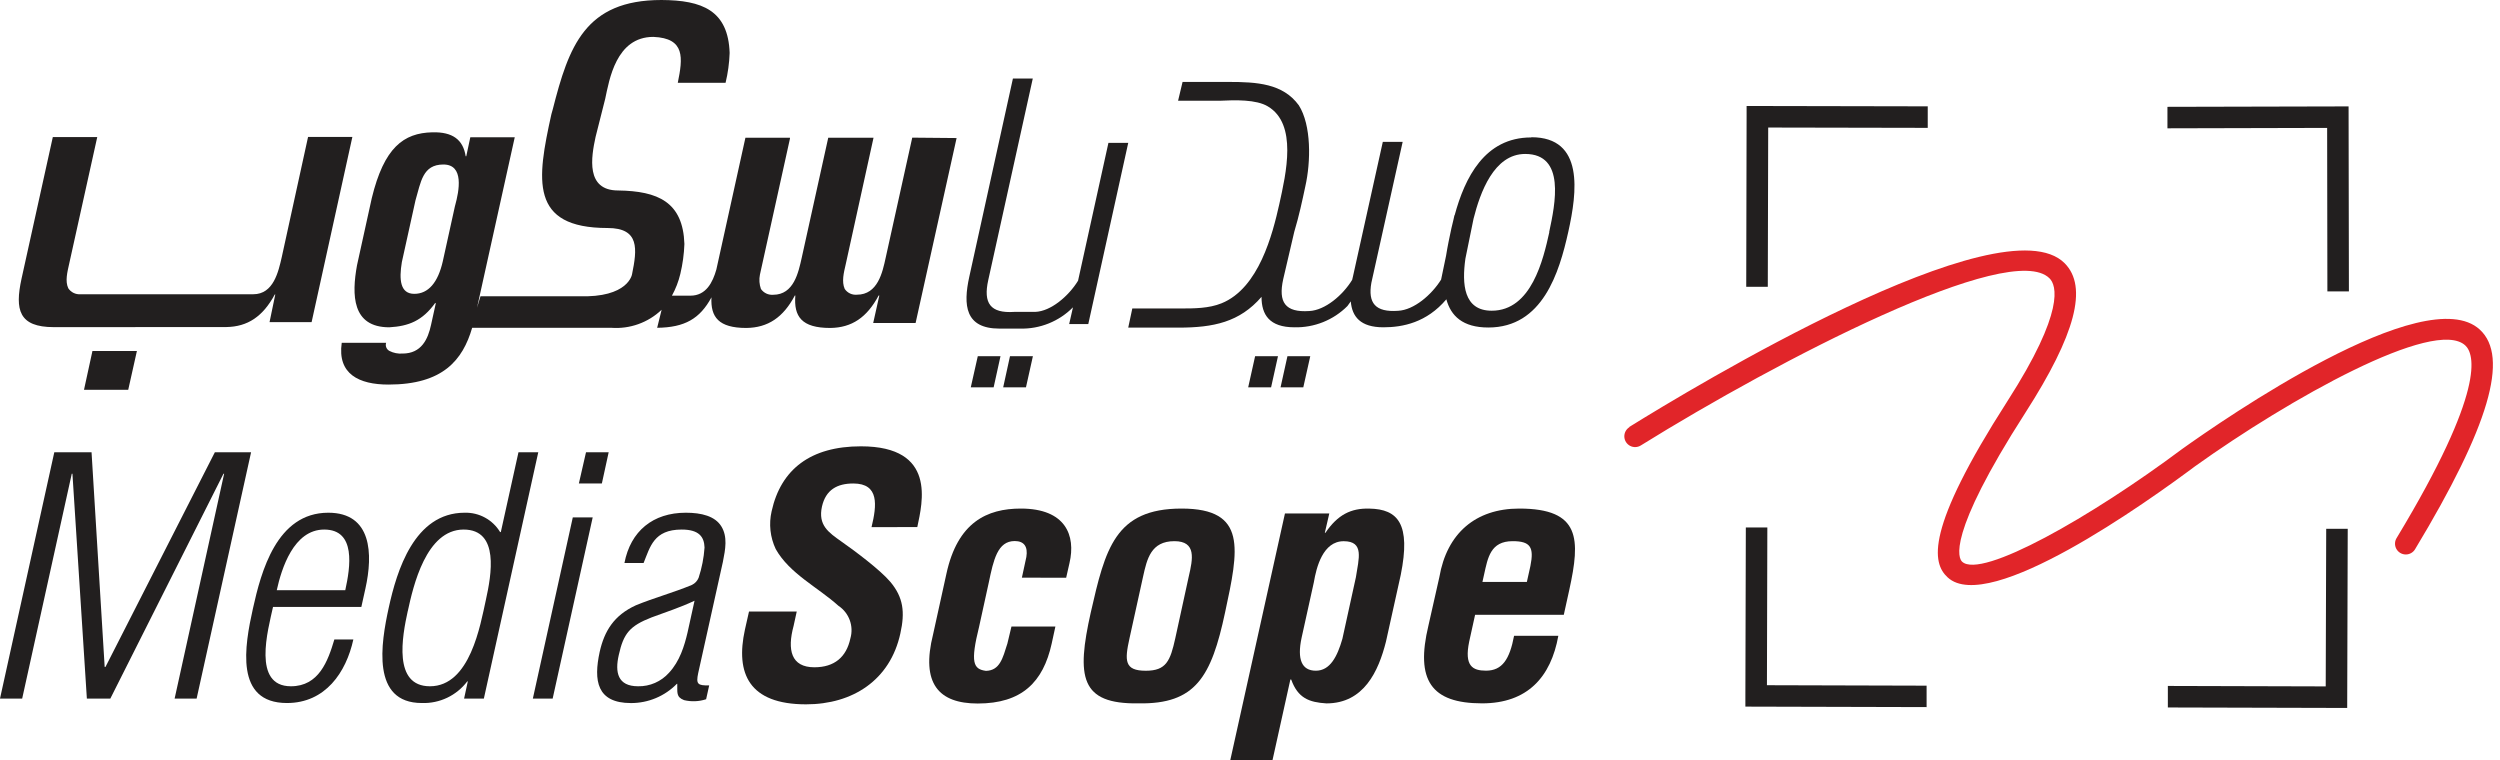
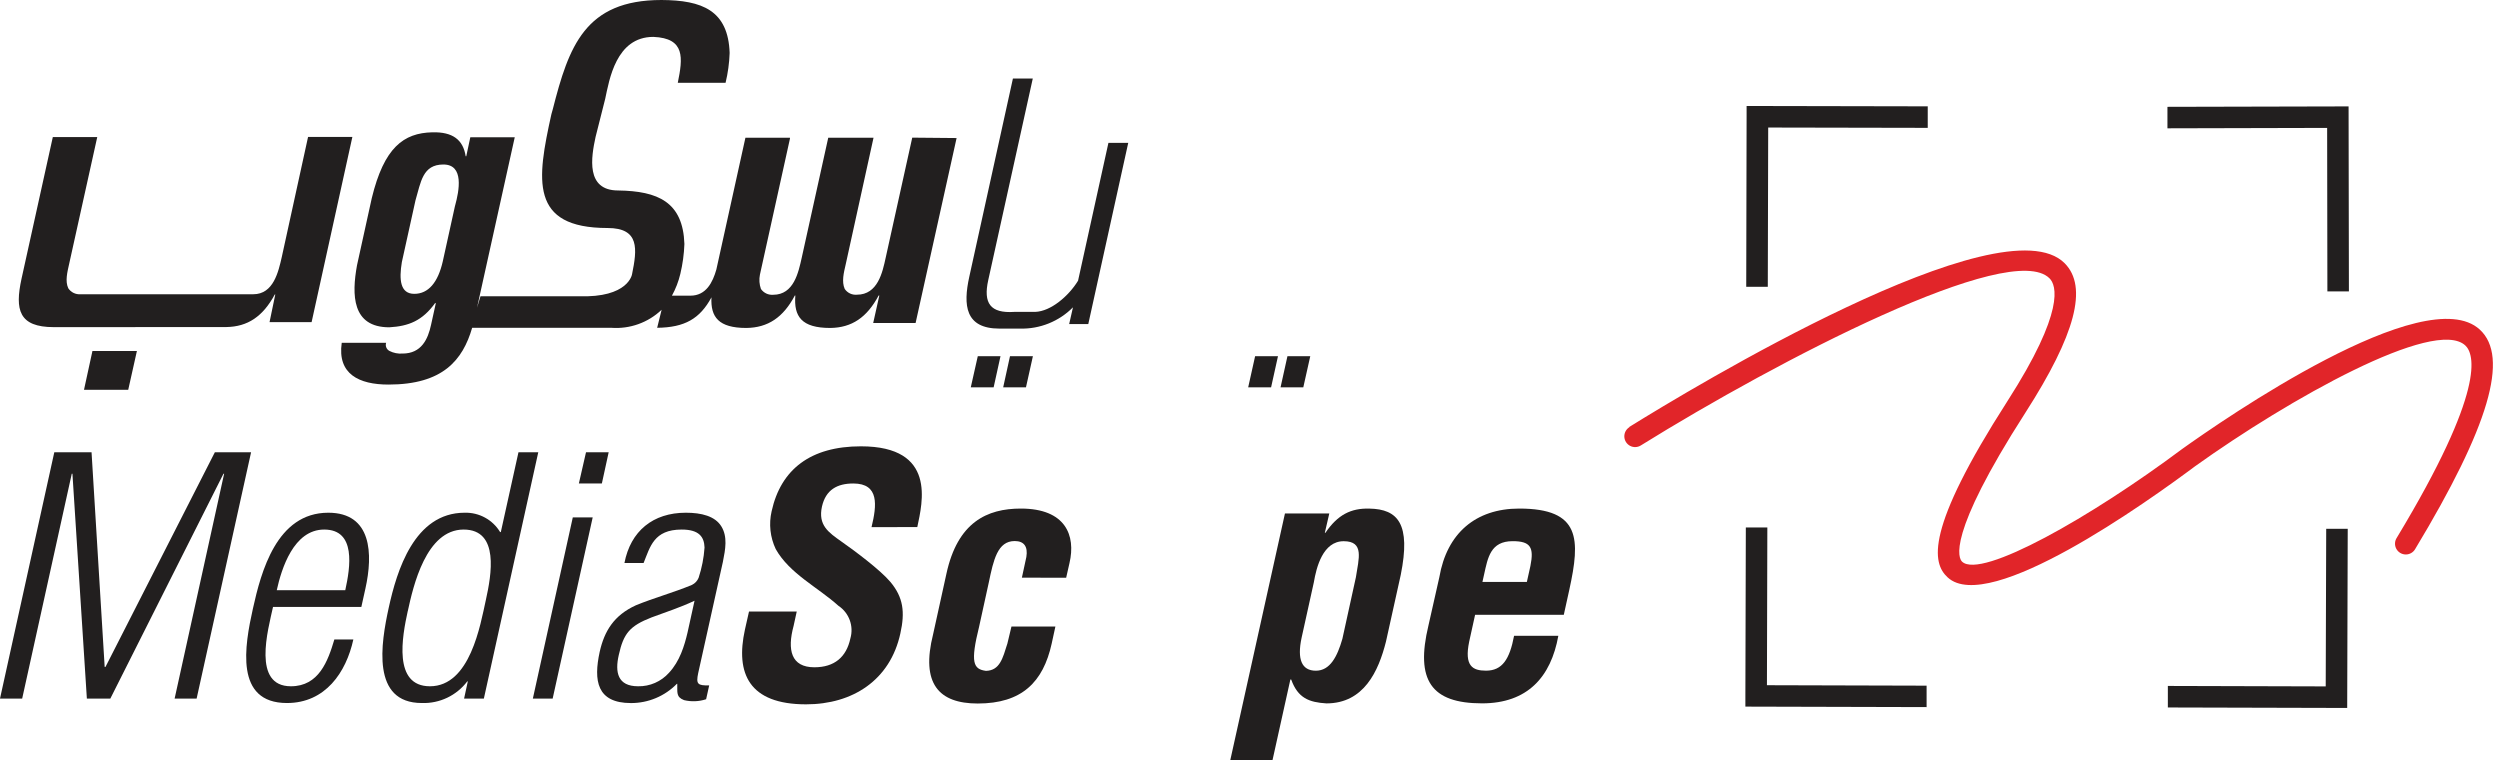
<svg xmlns="http://www.w3.org/2000/svg" width="263px" height="80px" viewBox="0 0 263 80" version="1.1">
  <title>MS logo-01</title>
  <g id="zeplin" stroke="none" stroke-width="1" fill="none" fill-rule="evenodd">
    <g id="Artboard" transform="translate(-272, -142)" fill-rule="nonzero">
      <g id="MS-logo-01" transform="translate(272, 142)">
        <path d="M171.414,44.938 C171.071,45.151 170.867,45.532 170.879,45.937 C170.893,46.342 171.121,46.709 171.478,46.9 C171.835,47.091 172.267,47.077 172.611,46.863 C187.07,37.884 211.524,25.179 215.61,29.282 C216.326,29.986 217.291,32.683 211.177,42.206 C202.489,55.747 203.248,59.234 204.895,60.743 C209.213,64.735 225.906,52.797 230.918,49.054 C240.78,41.996 256.118,33.369 259.343,36.336 C260.312,37.228 261.555,40.988 252.148,56.562 C251.915,56.91 251.891,57.358 252.088,57.727 C252.284,58.097 252.667,58.329 253.086,58.331 C253.505,58.333 253.89,58.105 254.09,57.737 C261.843,44.873 264.004,37.545 260.874,34.672 C255.136,29.398 233.808,44.204 229.572,47.227 C219.992,54.388 208.432,60.949 206.417,59.092 C206.057,58.758 204.702,56.451 213.063,43.428 C218.35,35.191 219.667,30.183 217.205,27.696 C210.649,21.071 177.894,40.881 171.393,44.92" id="Path" fill="#E12529" />
        <path d="M183.742,12.272 L183.704,30.17 L185.972,30.17 C185.972,30.17 186.006,15.398 186.015,13.417 L202.798,13.451 L202.798,11.187 L183.742,11.149 L183.742,12.272 Z" id="Path" fill="#221F1F" />
        <path d="M183.614,73.204 L183.614,74.336 L202.678,74.387 L202.678,72.132 L185.882,72.084 C185.882,70.103 185.925,55.49 185.925,55.49 L183.661,55.49 L183.614,73.204 Z" id="Path" fill="#221F1F" />
        <path d="M244.678,72.209 C242.689,72.209 228.058,72.162 228.058,72.162 L228.058,74.426 L246.925,74.477 L246.981,55.632 L244.717,55.632 C244.717,55.632 244.665,70.211 244.665,72.209" id="Path" fill="#221F1F" />
        <path d="M245.939,11.196 L228.015,11.239 L228.015,13.498 C228.015,13.498 242.83,13.468 244.815,13.456 C244.815,15.454 244.841,30.654 244.841,30.654 L247.105,30.654 L247.071,11.196 L245.939,11.196 Z" id="Path" fill="#221F1F" />
        <polygon id="Path" fill="#221F1F" points="2.333 73.491 0 73.491 5.712 47.579 9.631 47.579 11.011 70.159 11.097 70.159 22.602 47.579 26.414 47.579 20.685 73.491 18.37 73.491 23.579 49.834 23.511 49.834 11.607 73.491 9.138 73.491 7.62 49.834 7.551 49.834" />
        <path d="M38.013,63.852 L28.721,63.852 C28.185,66.3 26.525,72.196 30.603,72.196 C33.549,72.196 34.501,69.537 35.174,67.273 L37.172,67.273 C36.413,70.738 34.226,73.958 30.187,73.958 C24.668,73.958 25.732,67.955 26.607,64.023 C27.464,60.164 29.098,53.938 34.535,53.938 C39.127,53.938 39.252,58.29 38.441,61.918 L38.013,63.852 Z M36.323,62.089 C36.855,59.667 37.481,55.709 34.106,55.709 C30.886,55.709 29.612,59.834 29.115,62.089 L36.323,62.089 Z" id="Shape" fill="#221F1F" />
        <path d="M54.543,47.579 L56.626,47.579 L50.902,73.491 L48.822,73.491 L49.213,71.686 L49.153,71.686 C48.024,73.175 46.243,74.022 44.376,73.958 C39.046,73.958 40.062,67.719 40.903,63.895 C41.743,60.07 43.574,53.938 48.882,53.938 C50.402,53.896 51.827,54.674 52.613,55.975 L52.686,55.975 L54.543,47.579 Z M42.901,64.263 C42.309,66.96 41.327,72.196 45.229,72.196 C49.461,72.196 50.533,65.734 51.112,63.118 C51.691,60.503 52.57,55.709 48.775,55.709 C44.822,55.709 43.467,61.669 42.901,64.285" id="Shape" fill="#221F1F" />
        <path d="M56.056,73.491 L60.258,54.431 L62.351,54.431 L58.14,73.491 L56.056,73.491 Z M60.897,50.863 L61.648,47.579 L64.032,47.579 L63.316,50.863 L60.897,50.863 Z" id="Shape" fill="#221F1F" />
        <path d="M65.691,59.229 C66.334,55.872 68.693,53.938 72.149,53.938 C73.787,53.938 75.219,54.29 75.888,55.379 C76.557,56.468 76.317,57.767 76.047,59.113 L73.448,70.82 C73.212,71.964 73.379,72.127 74.606,72.106 L74.284,73.56 C73.535,73.806 72.731,73.838 71.964,73.654 C71.107,73.324 71.27,72.839 71.248,71.939 L71.205,71.939 C69.936,73.236 68.197,73.966 66.382,73.963 C62.767,73.963 62.437,71.587 63.084,68.59 C63.577,66.377 64.593,64.731 66.896,63.676 C68.83,62.883 70.858,62.338 72.792,61.532 C73.112,61.378 73.362,61.11 73.495,60.781 C73.835,59.75 74.044,58.679 74.117,57.596 C74.078,56.468 73.534,55.709 71.711,55.709 C68.774,55.709 68.397,57.527 67.706,59.229 L65.691,59.229 Z M73.066,63.196 C71.544,63.916 70.026,64.396 68.551,64.949 C66.244,65.846 65.597,66.643 65.099,68.89 C64.671,70.738 64.984,72.196 67.128,72.196 C68.364,72.22 69.549,71.703 70.374,70.781 C71.506,69.572 71.999,67.951 72.329,66.54 L73.066,63.196 Z" id="Shape" fill="#221F1F" />
        <path d="M91.685,55.456 C92.242,53.162 92.516,50.863 89.768,50.863 C88.078,50.863 86.869,51.52 86.47,53.295 C86.042,55.254 87.161,56.013 88.524,56.974 C89.888,57.934 92.568,59.915 93.67,61.219 C95.029,62.844 95.222,64.392 94.716,66.643 C93.648,71.544 89.708,74.096 84.798,74.096 C78.795,74.096 77.354,70.854 78.366,66.236 L78.795,64.336 L83.816,64.336 L83.486,65.846 C82.804,68.367 83.216,70.198 85.673,70.198 C87.774,70.198 89.039,69.13 89.459,67.162 C89.835,65.868 89.328,64.479 88.207,63.732 C86.025,61.768 83.062,60.353 81.604,57.758 C81.019,56.519 80.868,55.119 81.175,53.784 C82.148,49.371 85.274,46.953 90.57,46.953 C98.567,46.953 97.032,52.896 96.5,55.447 L91.685,55.456 Z" id="Path" fill="#221F1F" />
        <path d="M107.503,60.769 L107.974,58.586 C108.146,57.514 107.743,56.918 106.748,56.918 C104.943,56.918 104.518,58.895 104.021,61.279 L103.005,65.914 C102.066,69.705 102.379,70.395 103.725,70.575 C105.183,70.532 105.487,69.254 105.976,67.706 L106.405,65.914 L111.027,65.914 L110.637,67.706 C109.741,71.776 107.481,74.01 102.859,74.01 C98.755,74.01 96.856,71.917 98.164,66.72 L99.557,60.387 C100.732,54.928 103.845,53.501 107.391,53.501 C112.108,53.501 113.189,56.331 112.511,59.229 L112.16,60.781 L107.503,60.769 Z" id="Path" fill="#221F1F" />
-         <path d="M114.749,64.431 C116.272,57.771 117.284,53.501 124.303,53.501 C131.232,53.501 130.306,57.788 128.878,64.431 C127.433,71.205 125.774,74.096 119.783,73.993 C113.617,74.096 113.236,71.205 114.749,64.431 M118.827,67.132 C118.296,69.52 118.287,70.562 120.542,70.562 C122.686,70.562 123.115,69.529 123.643,67.132 L125.058,60.644 C125.486,58.805 125.881,56.931 123.548,56.931 C121.078,56.931 120.662,58.805 120.255,60.644 L118.827,67.132 Z" id="Shape" fill="#221F1F" />
        <path d="M139.371,56.052 L139.435,56.052 C140.721,54.152 142.124,53.449 144.066,53.505 C147.068,53.561 148.44,55.109 147.359,60.477 L145.803,67.501 C145.014,70.627 143.474,73.997 139.538,73.997 C137.72,73.885 136.536,73.444 135.833,71.484 L135.747,71.484 L133.861,80 L129.418,80 L135.177,54.015 L139.842,54.015 L139.371,56.052 Z M136.927,67.098 C136.446,69.344 136.927,70.558 138.427,70.558 C139.928,70.558 140.687,69.061 141.219,67.205 L142.642,60.717 C142.934,58.779 143.551,56.935 141.356,56.935 C139.161,56.935 138.479,59.705 138.217,61.253 L136.927,67.098 Z" id="Shape" fill="#221F1F" />
        <path d="M151.42,60.713 C152.209,56.112 155.228,53.501 159.82,53.501 C166.312,53.501 166.252,56.734 165.09,62.051 L164.511,64.679 L155.18,64.679 L154.559,67.496 C154.027,70.069 154.915,70.554 156.33,70.554 C158.045,70.554 158.817,69.34 159.28,66.887 L163.936,66.887 C163.156,71.227 160.686,73.993 155.914,73.993 C150.541,73.993 148.894,71.544 150.271,65.811 L151.42,60.713 Z M160.626,61.219 L160.999,59.542 C161.398,57.561 160.999,56.931 159.13,56.931 C156.797,56.931 156.518,58.672 156.128,60.43 L155.952,61.219 L160.626,61.219 Z" id="Shape" fill="#221F1F" />
-         <path d="M161.076,14.459 C156.184,14.459 154.1,18.695 153.028,22.649 L153.006,22.649 L152.912,23.078 C152.835,23.382 152.758,23.717 152.685,24.025 C152.492,24.93 152.282,25.916 152.127,26.898 L151.604,29.415 C150.597,31.027 148.74,32.614 147.076,32.696 C144.688,32.867 143.89,31.885 144.268,29.75 L147.561,14.922 L145.472,14.922 L142.342,29.038 L142.248,29.441 C141.253,31.07 139.392,32.64 137.737,32.721 C135.186,32.893 134.461,31.786 134.993,29.372 L136.159,24.377 C136.656,22.726 137.017,21.041 137.321,19.6 C137.904,17.027 137.969,13.168 136.631,11.071 C134.954,8.786 132.253,8.619 129.213,8.619 L124.406,8.619 L123.934,10.6 L128.299,10.6 C129.929,10.518 132.158,10.454 133.376,11.192 C136.511,13.048 135.297,18.237 134.581,21.483 C133.878,24.621 132.437,30.32 128.505,31.907 C127.172,32.451 125.585,32.451 124.264,32.451 L119.119,32.451 L118.69,34.466 L123.977,34.466 C127.66,34.466 130.409,33.892 132.712,31.229 C132.712,33.103 133.535,34.432 136.176,34.432 C138.263,34.481 140.278,33.672 141.751,32.194 L142.102,31.705 C142.235,33.322 143.127,34.432 145.533,34.432 C147.556,34.432 150.082,33.943 152.157,31.486 C152.629,33.231 153.873,34.454 156.574,34.454 C162.281,34.454 164.031,28.691 164.987,24.377 C165.913,20.213 166.676,14.437 161.106,14.437 M162.989,24.42 C162.354,27.271 161.123,32.687 156.93,32.687 C153.963,32.687 153.787,29.874 154.16,27.211 L155.017,23.009 C155.712,20.256 157.161,16.196 160.45,16.196 C164.712,16.196 163.61,21.444 162.972,24.42" id="Shape" fill="#221F1F" />
        <polygon id="Path" fill="#221F1F" points="131.309 40.748 132.038 37.472 134.444 37.472 133.719 40.748" />
        <polygon id="Path" fill="#221F1F" points="134.714 40.748 135.439 37.472 137.84 37.472 137.107 40.748" />
        <polygon id="Path" fill="#221F1F" points="102.126 40.748 102.863 37.472 105.252 37.472 104.531 40.748" />
        <polygon id="Path" fill="#221F1F" points="105.535 40.748 106.251 37.472 108.661 37.472 107.932 40.748" />
        <path d="M107.323,34.569 C109.403,34.619 111.412,33.81 112.876,32.331 L112.477,34.089 L114.488,34.089 L118.69,15.033 L116.606,15.033 L113.412,29.531 C112.421,31.148 110.552,32.751 108.905,32.811 L106.705,32.811 C104.167,32.983 103.425,31.889 103.965,29.462 L108.648,8.263 L106.559,8.263 L101.967,29.124 C101.315,32.095 101.517,34.569 105.14,34.569 L107.323,34.569 Z" id="Path" fill="#221F1F" />
        <path d="M23.798,34.406 C26.071,34.372 27.657,33.292 28.909,30.976 L28.961,30.976 L28.356,33.888 L32.781,33.888 L37.069,14.407 L32.408,14.407 L29.642,27.044 C29.291,28.566 28.785,30.955 26.641,30.955 L8.469,30.955 C7.957,30.994 7.465,30.753 7.182,30.324 C6.831,29.574 7.088,28.609 7.277,27.752 L10.231,14.416 L5.557,14.416 L2.26,29.342 C1.561,32.584 1.968,34.415 5.664,34.415 L23.798,34.406 Z" id="Path" fill="#221F1F" />
        <polygon id="Path" fill="#221F1F" points="8.837 41.006 9.725 36.923 14.403 36.923 13.49 41.006" />
        <path d="M95.968,14.48 L93.173,27.117 C92.842,28.639 92.345,31.002 90.15,31.002 C89.641,31.051 89.148,30.817 88.863,30.393 C88.524,29.625 88.769,28.678 88.966,27.82 L91.895,14.489 L87.131,14.489 L84.339,27.125 C83.996,28.648 83.516,31.01 81.338,31.01 C80.831,31.051 80.341,30.819 80.051,30.401 C79.879,29.918 79.842,29.396 79.944,28.892 L83.104,14.583 L83.104,14.583 L83.104,14.489 L78.418,14.489 L75.36,28.356 C74.979,29.69 74.293,31.105 72.625,31.105 L70.687,31.105 C71.083,30.385 71.38,29.615 71.57,28.815 C71.817,27.784 71.96,26.731 71.999,25.672 C71.853,21.247 69.22,20.098 65.027,20.038 L65.027,20.038 C61.596,20.038 62.192,16.539 62.655,14.403 L63.667,10.398 C64.096,8.417 64.795,3.881 68.731,3.881 C72.11,4.018 71.831,6.102 71.304,8.709 L76.33,8.709 C76.578,7.681 76.722,6.631 76.758,5.574 C76.608,1.089 73.864,0.021 69.585,0 C61.54,0 59.834,4.897 58.153,11.492 L58.007,12.011 C56.481,18.918 55.687,23.987 63.92,23.987 C67.312,23.987 67.025,26.221 66.493,28.841 L66.493,28.841 C66.493,28.841 66.137,31.353 60.867,31.165 L50.55,31.165 L50.182,32.374 L54.152,14.437 L49.478,14.437 L49.05,16.44 L48.99,16.44 C48.72,14.686 47.609,13.867 45.486,13.919 C42.455,13.987 40.405,15.518 39.11,20.848 L37.558,27.902 C36.992,31.015 37.018,34.432 40.954,34.432 C42.991,34.316 44.44,33.746 45.791,31.859 L45.842,31.924 L45.349,34.162 C45.023,35.688 44.329,37.194 42.348,37.194 C41.872,37.231 41.396,37.136 40.971,36.919 C40.661,36.757 40.513,36.395 40.62,36.062 L35.95,36.062 C35.478,39.355 37.772,40.457 40.864,40.457 C46.593,40.457 48.681,37.884 49.671,34.484 L64.298,34.484 C66.254,34.631 68.182,33.942 69.602,32.588 L69.134,34.484 C72.037,34.449 73.628,33.532 74.846,31.28 C74.739,33.356 75.596,34.501 78.512,34.501 C80.785,34.475 82.393,33.399 83.615,31.092 L83.67,31.092 C83.495,33.292 84.322,34.501 87.341,34.501 C89.609,34.475 91.2,33.399 92.431,31.092 L92.504,31.092 L91.86,33.982 L96.32,33.982 L100.634,14.523 L95.968,14.48 Z M47.871,21.637 L46.584,27.481 C46.078,29.72 45.062,30.912 43.583,30.912 C42.103,30.912 41.966,29.432 42.275,27.571 L43.707,21.084 C44.277,19.15 44.453,17.306 46.648,17.306 C48.844,17.306 48.304,20.072 47.879,21.62" id="Shape" fill="#221F1F" />
      </g>
    </g>
  </g>
</svg>